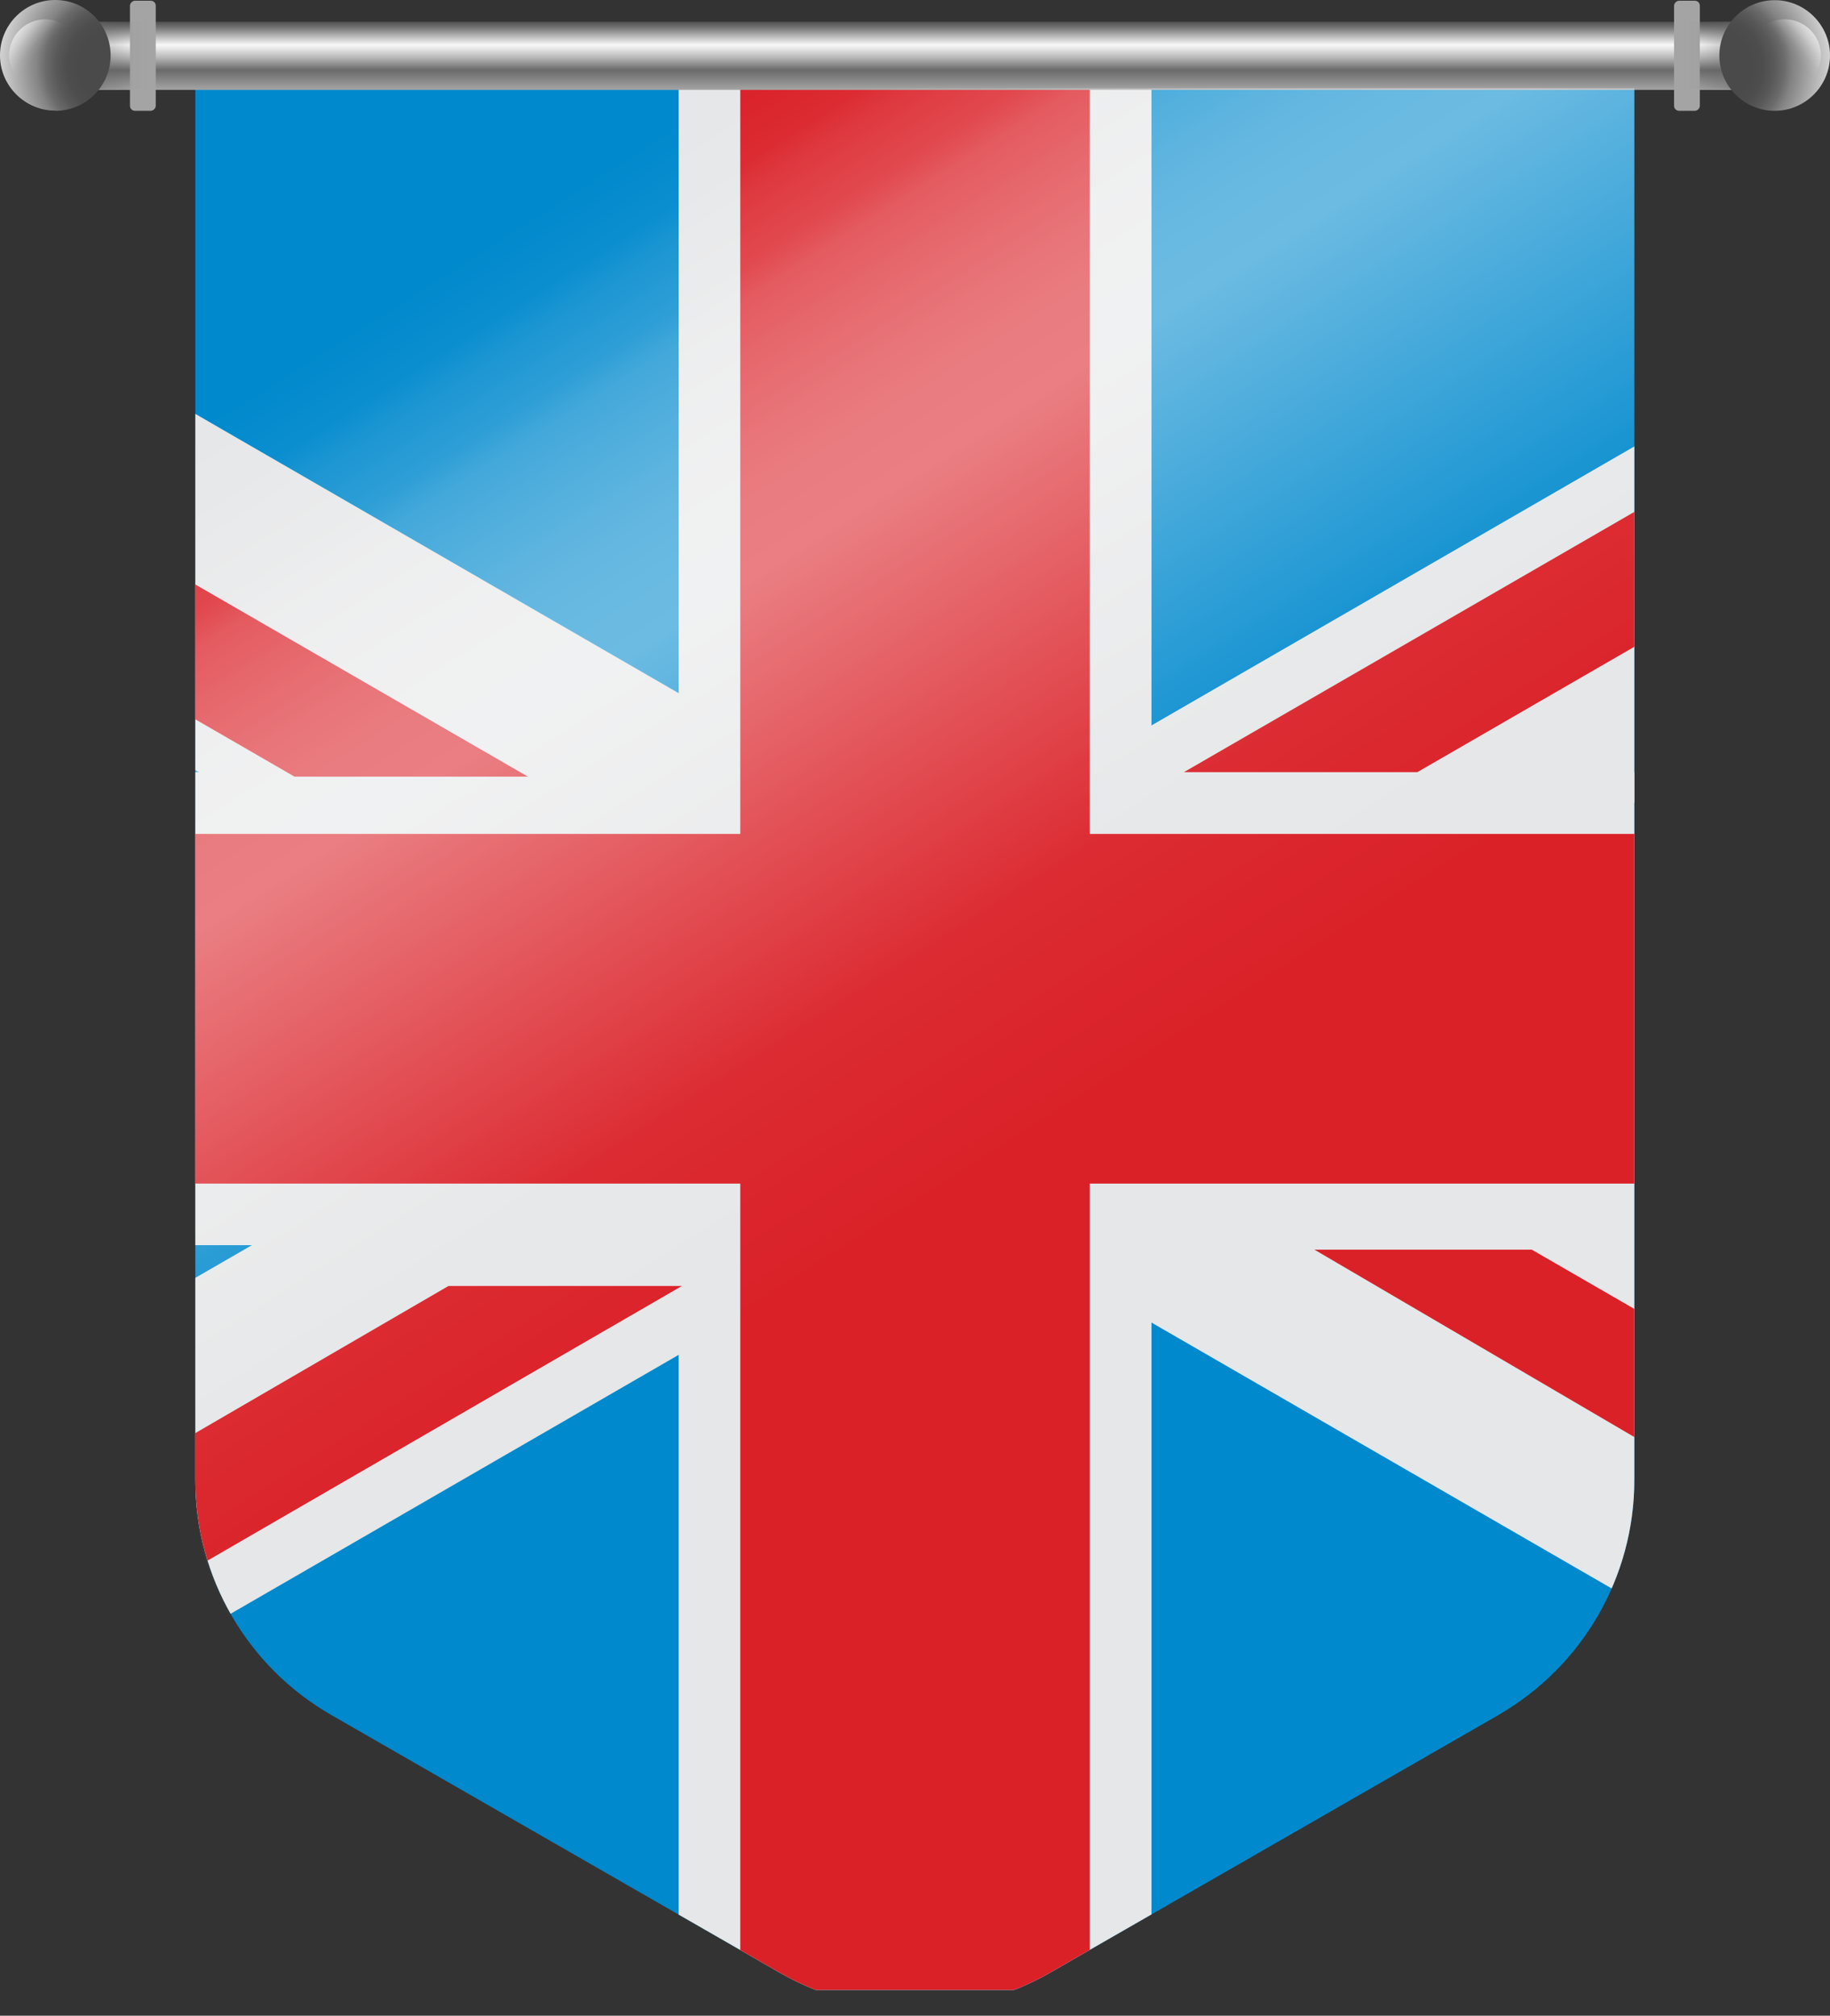
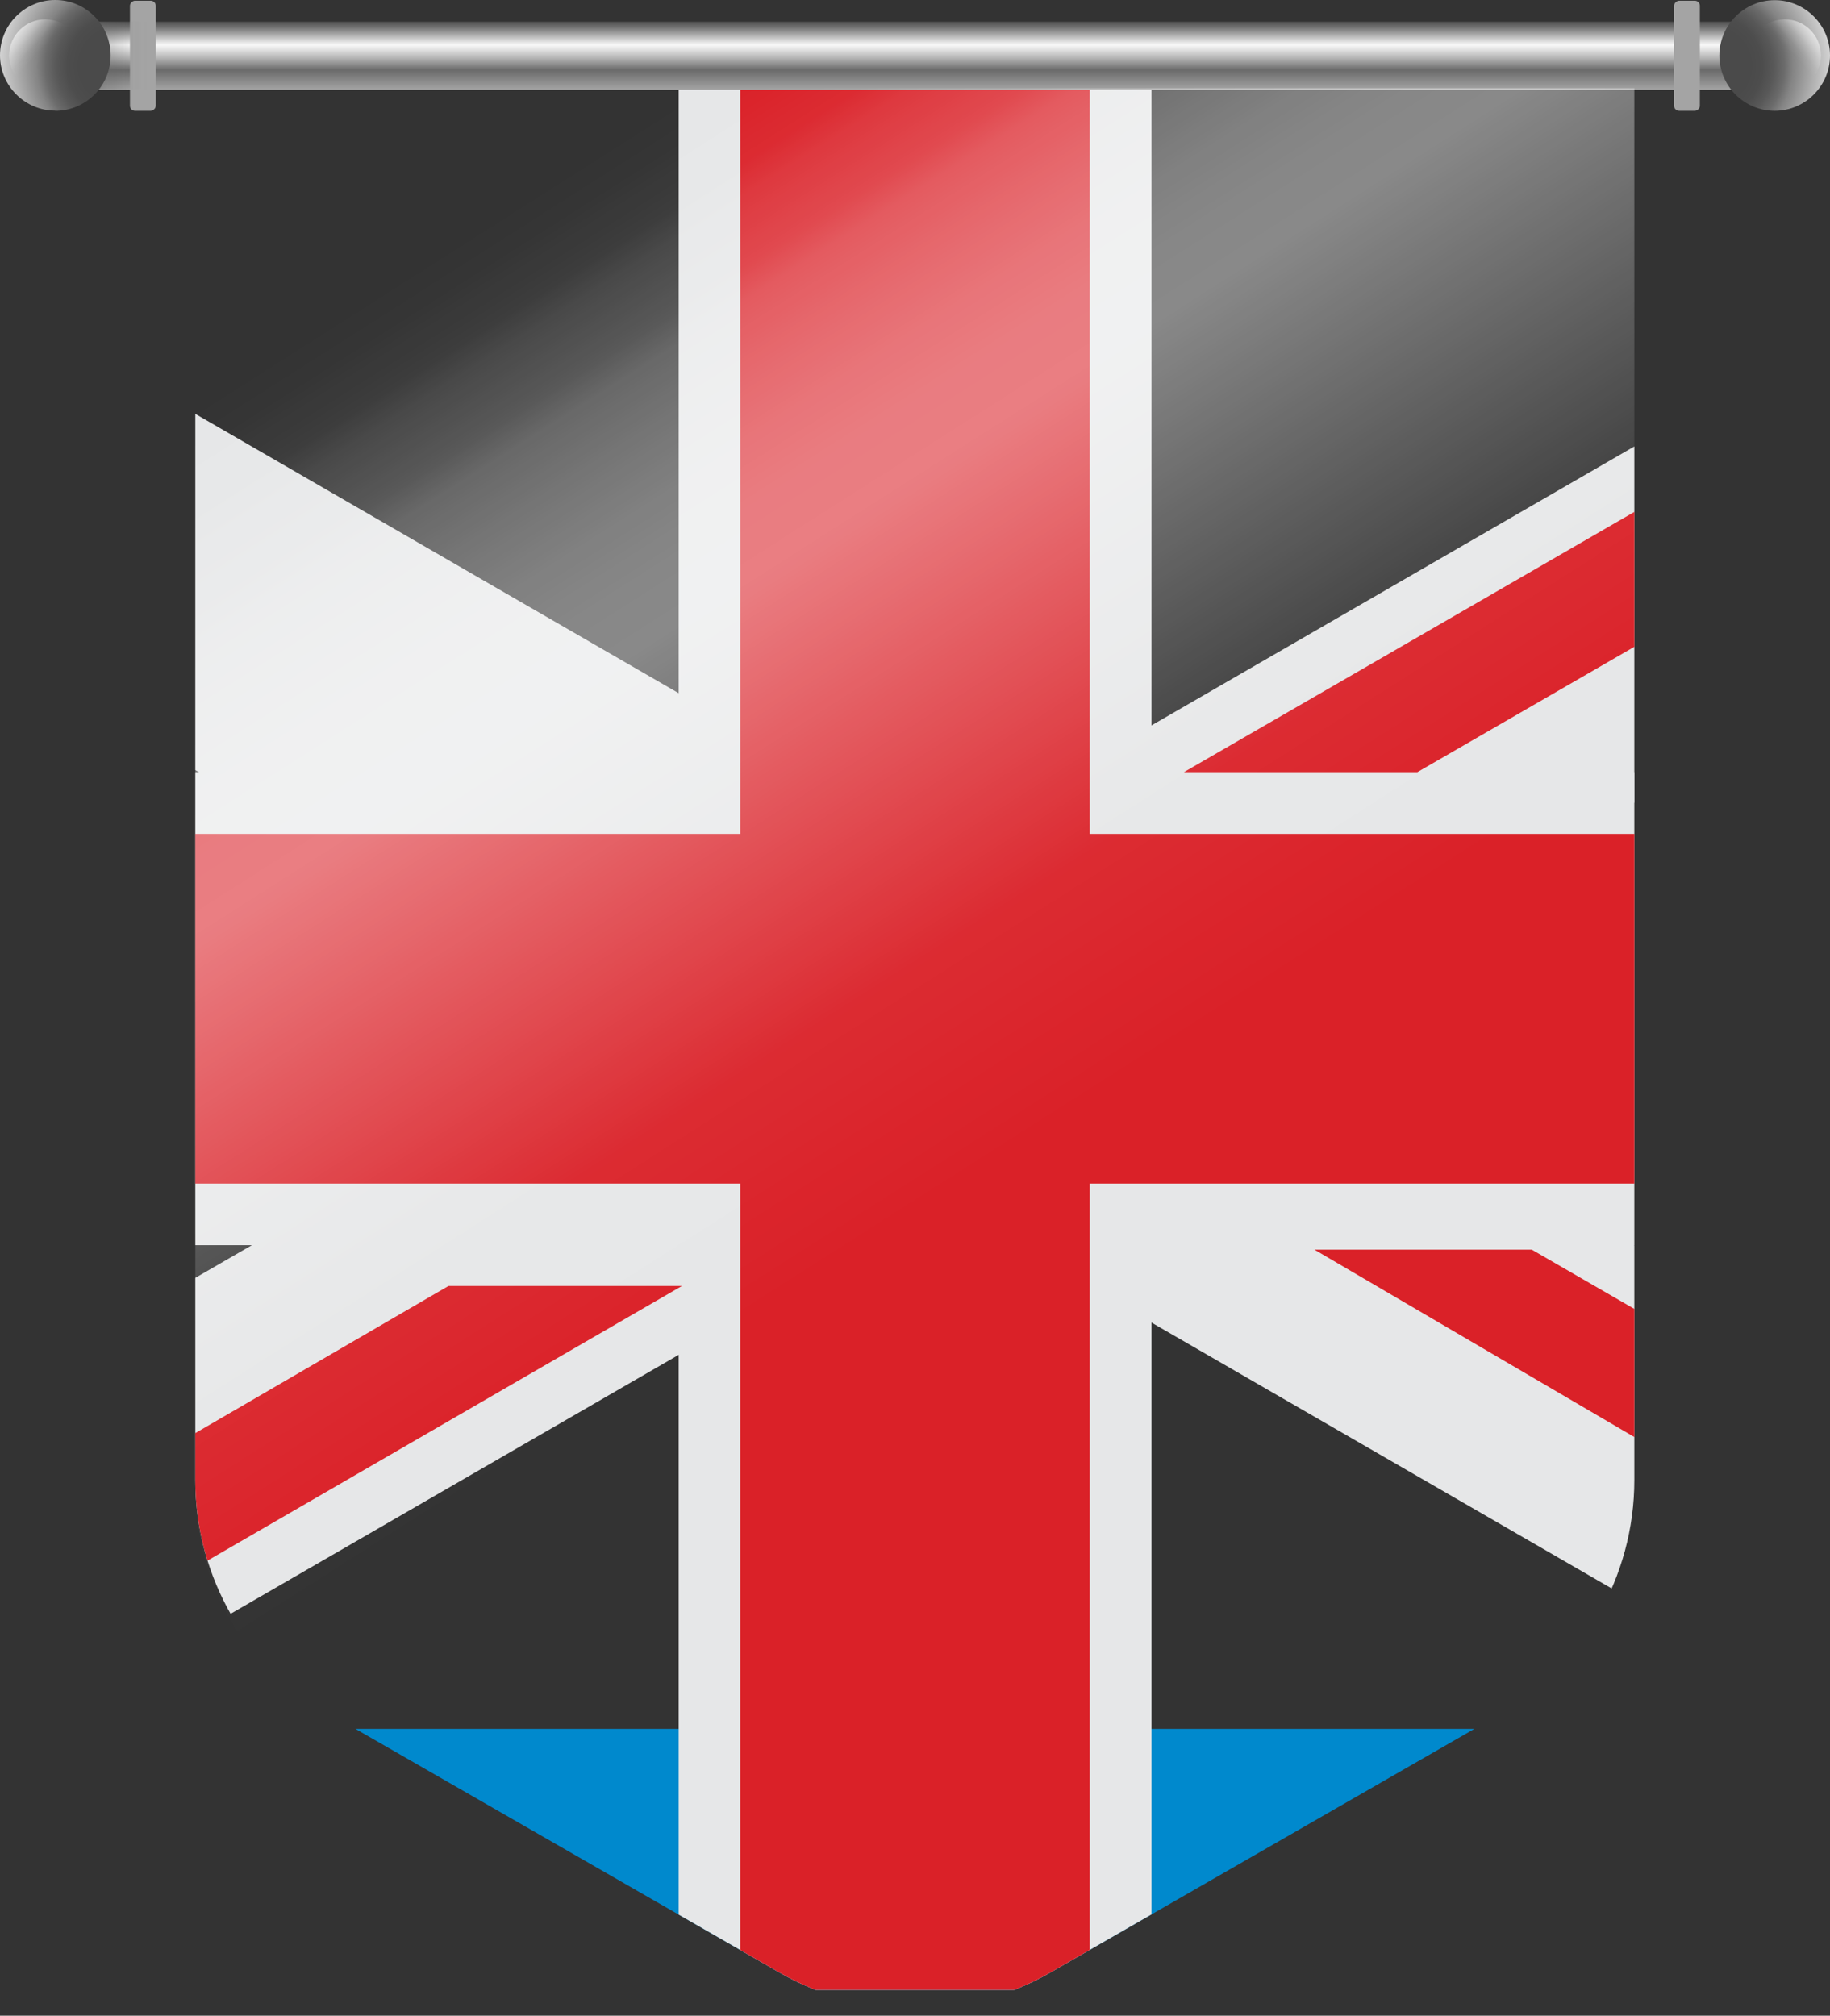
<svg xmlns="http://www.w3.org/2000/svg" xmlns:xlink="http://www.w3.org/1999/xlink" viewBox="0 0 102.22 112.59">
  <rect x="0" y="0" width="102.22" height="112.59" fill="#333333" stroke="none" />
  <defs>
    <style>
      .cls-1 {
        fill: url(#Degradado_sin_nombre_139-2);
      }

      .cls-1, .cls-2, .cls-3, .cls-4, .cls-5, .cls-6, .cls-7, .cls-8, .cls-9, .cls-10, .cls-11, .cls-12, .cls-13, .cls-14, .cls-15, .cls-16, .cls-17 {
        stroke-width: 0px;
      }

      .cls-1, .cls-15 {
        mix-blend-mode: multiply;
        opacity: .73;
      }

      .cls-2 {
        fill: url(#Degradado_sin_nombre_33);
      }

      .cls-18 {
        clip-path: url(#clippath);
      }

      .cls-3 {
        fill: none;
      }

      .cls-4 {
        fill: #4d4d4f;
      }

      .cls-5 {
        fill: url(#Degradado_sin_nombre_23);
      }

      .cls-5, .cls-17 {
        opacity: .59;
      }

      .cls-6 {
        fill: url(#Degradado_sin_nombre_9);
        mix-blend-mode: screen;
        opacity: .42;
      }

      .cls-19 {
        clip-path: url(#clippath-1);
      }

      .cls-7 {
        fill: url(#Degradado_sin_nombre_33-2);
      }

      .cls-8 {
        fill: url(#Degradado_sin_nombre_110-3);
      }

      .cls-9 {
        fill: url(#Degradado_sin_nombre_110-2);
      }

      .cls-10 {
        fill: #0089cd;
      }

      .cls-11 {
        fill: #ec1c24;
      }

      .cls-20 {
        isolation: isolate;
      }

      .cls-12 {
        fill: #ffca05;
      }

      .cls-13 {
        fill: #e6e7e8;
      }

      .cls-14 {
        fill: url(#Degradado_sin_nombre_110);
      }

      .cls-15 {
        fill: url(#Degradado_sin_nombre_139);
      }

      .cls-16 {
        fill: #da2128;
      }

      .cls-17 {
        fill: url(#Degradado_sin_nombre_23-2);
      }
    </style>
    <clipPath id="clippath">
      <path class="cls-3" d="M-44.58,95.79l-25.06,14.4c-4.67,2.68-10.42,2.68-15.09,0l-25.06-14.4c-4.7-2.7-7.59-7.7-7.59-13.12V1.55H-36.99v81.12c0,5.42-2.9,10.42-7.59,13.12Z" />
    </clipPath>
    <clipPath id="clippath-1">
      <path class="cls-3" d="M83.71,95.79l-25.06,14.4c-4.67,2.68-10.42,2.68-15.09,0l-25.06-14.4c-4.7-2.7-7.59-7.7-7.59-13.12V1.55h80.38v81.12c0,5.42-2.9,10.42-7.59,13.12Z" />
    </clipPath>
    <linearGradient id="Degradado_sin_nombre_110" data-name="Degradado sin nombre 110" x1="51.11" y1="5.02" x2="51.11" y2="1.21" gradientUnits="userSpaceOnUse">
      <stop offset="0" stop-color="#a4a4a4" />
      <stop offset=".29" stop-color="#6a6a6a" />
      <stop offset=".47" stop-color="#b6b6b6" />
      <stop offset=".6" stop-color="#e5e5e5" />
      <stop offset=".66" stop-color="#f8f8f8" />
      <stop offset=".72" stop-color="#dadada" />
      <stop offset=".91" stop-color="#767676" />
      <stop offset="1" stop-color="#4f4f4f" />
    </linearGradient>
    <linearGradient id="Degradado_sin_nombre_110-2" data-name="Degradado sin nombre 110" x1="-2628.56" y1="-1482.77" x2="-2620.62" y2="-1482.77" gradientTransform="translate(2125.14 1485.88) scale(.77 1)" xlink:href="#Degradado_sin_nombre_110" />
    <linearGradient id="Degradado_sin_nombre_139" data-name="Degradado sin nombre 139" x1="93.96" y1="3.09" x2="98.87" y2="3.09" gradientUnits="userSpaceOnUse">
      <stop offset="0" stop-color="#4f4f4f" stop-opacity="0" />
      <stop offset=".16" stop-color="rgba(83, 83, 83, .17)" stop-opacity=".17" />
      <stop offset=".47" stop-color="rgba(95, 95, 95, .62)" stop-opacity=".62" />
      <stop offset=".71" stop-color="#6a6a6a" />
      <stop offset="1" stop-color="#a4a4a4" />
    </linearGradient>
    <radialGradient id="Degradado_sin_nombre_33" data-name="Degradado sin nombre 33" cx="95.64" cy="3.68" fx="95.64" fy="3.68" r="7.59" gradientUnits="userSpaceOnUse">
      <stop offset=".28" stop-color="#4a4a4a" />
      <stop offset=".37" stop-color="#4d4d4d" />
      <stop offset=".45" stop-color="#585858" />
      <stop offset=".53" stop-color="#6b6b6b" />
      <stop offset=".6" stop-color="#868686" />
      <stop offset=".61" stop-color="#888" />
      <stop offset="1" stop-color="#f8f8f8" />
    </radialGradient>
    <linearGradient id="Degradado_sin_nombre_23" data-name="Degradado sin nombre 23" x1="101.86" y1="1.09" x2="98.07" y2="4.61" gradientUnits="userSpaceOnUse">
      <stop offset=".17" stop-color="#fff" />
      <stop offset=".2" stop-color="rgba(255, 255, 255, .95)" stop-opacity=".95" />
      <stop offset=".26" stop-color="rgba(255, 255, 255, .82)" stop-opacity=".82" />
      <stop offset=".33" stop-color="rgba(255, 255, 255, .6)" stop-opacity=".6" />
      <stop offset=".42" stop-color="rgba(255, 255, 255, .3)" stop-opacity=".3" />
      <stop offset=".5" stop-color="#fff" stop-opacity="0" />
    </linearGradient>
    <linearGradient id="Degradado_sin_nombre_110-3" data-name="Degradado sin nombre 110" x1="-2628.56" y1="2623.39" x2="-2620.62" y2="2623.39" gradientTransform="translate(2038.89 2626.5) scale(.77 -1)" xlink:href="#Degradado_sin_nombre_110" />
    <linearGradient id="Degradado_sin_nombre_139-2" data-name="Degradado sin nombre 139" x1="-4012.19" x2="-4007.29" gradientTransform="translate(4015.55 6.19) scale(1 -1)" xlink:href="#Degradado_sin_nombre_139" />
    <radialGradient id="Degradado_sin_nombre_33-2" data-name="Degradado sin nombre 33" cx="-4010.52" fx="-4010.52" r="7.59" gradientTransform="translate(-4003.93) rotate(-180) scale(1 -1)" xlink:href="#Degradado_sin_nombre_33" />
    <linearGradient id="Degradado_sin_nombre_23-2" data-name="Degradado sin nombre 23" x1="-4004.3" y1="1.09" x2="-4008.09" y2="4.61" gradientTransform="translate(-4003.93) rotate(-180) scale(1 -1)" xlink:href="#Degradado_sin_nombre_23" />
    <linearGradient id="Degradado_sin_nombre_9" data-name="Degradado sin nombre 9" x1="26.2" y1="7.05" x2="114.93" y2="146.49" gradientUnits="userSpaceOnUse">
      <stop offset=".03" stop-color="#fff" stop-opacity="0" />
      <stop offset=".04" stop-color="rgba(255, 255, 255, .13)" stop-opacity=".13" />
      <stop offset=".06" stop-color="rgba(255, 255, 255, .33)" stop-opacity=".33" />
      <stop offset=".07" stop-color="rgba(255, 255, 255, .51)" stop-opacity=".51" />
      <stop offset=".09" stop-color="rgba(255, 255, 255, .66)" stop-opacity=".66" />
      <stop offset=".1" stop-color="rgba(255, 255, 255, .79)" stop-opacity=".79" />
      <stop offset=".12" stop-color="rgba(255, 255, 255, .88)" stop-opacity=".88" />
      <stop offset=".14" stop-color="rgba(255, 255, 255, .95)" stop-opacity=".95" />
      <stop offset=".16" stop-color="rgba(255, 255, 255, .99)" stop-opacity=".99" />
      <stop offset=".18" stop-color="#fff" />
      <stop offset=".32" stop-color="rgba(255, 255, 255, .33)" stop-opacity=".33" />
      <stop offset=".39" stop-color="#fff" stop-opacity="0" />
    </linearGradient>
  </defs>
  <g class="cls-20">
    <g id="Layer_1" data-name="Layer 1">
      <g class="cls-18">
        <path class="cls-4" d="M-157.59,9.03v30.02H3.22V9.03C3.22,4.9-.13,1.55-4.26,1.55h-145.85c-4.14,0-7.49,3.35-7.49,7.48Z" />
        <rect class="cls-11" x="-157.59" y="39.05" width="160.82" height="37.51" />
        <path class="cls-12" d="M-157.59,106.57c0,4.13,3.35,7.49,7.49,7.49H-4.26c4.13,0,7.48-3.35,7.48-7.49v-30.01h-160.82v30.01Z" />
      </g>
      <g>
        <g class="cls-19">
          <g>
-             <path class="cls-10" d="M129.38,103.86c0,4.02-3.26,7.29-7.28,7.29H-19.88c-4.02,0-7.29-3.27-7.29-7.29V8.84c0-4.02,3.26-7.29,7.29-7.29H122.1c4.02,0,7.28,3.27,7.28,7.29v95.02Z" />
+             <path class="cls-10" d="M129.38,103.86c0,4.02-3.26,7.29-7.28,7.29H-19.88c-4.02,0-7.29-3.27-7.29-7.29c0-4.02,3.26-7.29,7.29-7.29H122.1c4.02,0,7.28,3.27,7.28,7.29v95.02Z" />
            <path class="cls-13" d="M129.38,8.84c0-1.86-.7-3.55-1.85-4.84L-27.16,93.37v10.49c0,3.07,1.9,5.69,4.58,6.77L129.38,22.82v-13.99Z" />
            <rect class="cls-13" x="37.91" y="1.55" width="26.41" height="109.6" />
            <rect class="cls-13" x="-27.16" y="43.13" width="156.55" height="26.42" />
            <path class="cls-13" d="M129.38,103.93v-12.36L-24.03,2.93c-1.89,1.32-3.13,3.5-3.13,5.98v12.11L126.45,109.77c1.78-1.33,2.94-3.45,2.94-5.84Z" />
            <polygon class="cls-16" points="85.56 69.8 74.65 69.8 73.42 69.8 129.38 102.58 129.38 95.12 85.56 69.8" />
-             <polygon class="cls-16" points="-27.16 10.65 -27.16 18.18 16.45 43.38 29.49 43.38 -27.16 10.65" />
            <path class="cls-16" d="M129.38,14.12v-5.29c0-.72-.11-1.42-.3-2.07l-62.95,36.37h13.04l50.21-29.01Z" />
            <path class="cls-16" d="M-25.55,108.67l63.64-36.84h-13.04l-52.17,30.32v2c0,1.71.59,3.28,1.58,4.53Z" />
            <rect class="cls-16" x="41.35" y="1.55" width="19.52" height="109.6" />
            <rect class="cls-16" x="-27.16" y="46.58" width="156.55" height="19.53" />
          </g>
        </g>
        <g>
          <rect class="cls-14" x="4.63" y="1.21" width="92.95" height="3.81" />
          <g>
            <g>
              <rect class="cls-9" x="91.16" y="2.4" width="6.15" height="1.44" rx=".28" ry=".28" transform="translate(97.35 -91.12) rotate(90)" />
-               <rect class="cls-15" x="93.96" y="1.21" width="4.9" height="3.76" />
              <g>
                <path class="cls-2" d="M99.13,6.19c-1.71,0-3.09-1.39-3.09-3.09s1.39-3.09,3.09-3.09,3.09,1.39,3.09,3.09-1.39,3.09-3.09,3.09Z" />
                <path class="cls-5" d="M99.69,5.12c-1.12,0-2.02-.9-2.02-2.02s.9-2.02,2.02-2.02,2.02.9,2.02,2.02-.9,2.02-2.02,2.02Z" />
              </g>
            </g>
            <g>
              <rect class="cls-8" x="4.91" y="2.4" width="6.15" height="1.44" rx=".28" ry=".28" transform="translate(11.1 -4.87) rotate(90)" />
              <rect class="cls-1" x="3.36" y="1.21" width="4.9" height="3.76" transform="translate(11.62 6.19) rotate(180)" />
              <g>
                <path class="cls-7" d="M3.09,6.19c1.71,0,3.09-1.39,3.09-3.09S4.8,0,3.09,0,0,1.39,0,3.09s1.39,3.09,3.09,3.09Z" />
                <path class="cls-17" d="M2.53,5.12c1.12,0,2.02-.9,2.02-2.02s-.9-2.02-2.02-2.02S.51,1.99.51,3.1s.9,2.02,2.02,2.02Z" />
              </g>
            </g>
          </g>
        </g>
        <path class="cls-6" d="M83.71,96.17l-25.06,14.4c-4.67,2.68-10.42,2.68-15.09,0l-25.06-14.4c-4.7-2.7-7.59-7.7-7.59-13.12V4.93h80.38v78.12c0,5.42-2.9,10.42-7.59,13.12Z" />
      </g>
    </g>
  </g>
</svg>